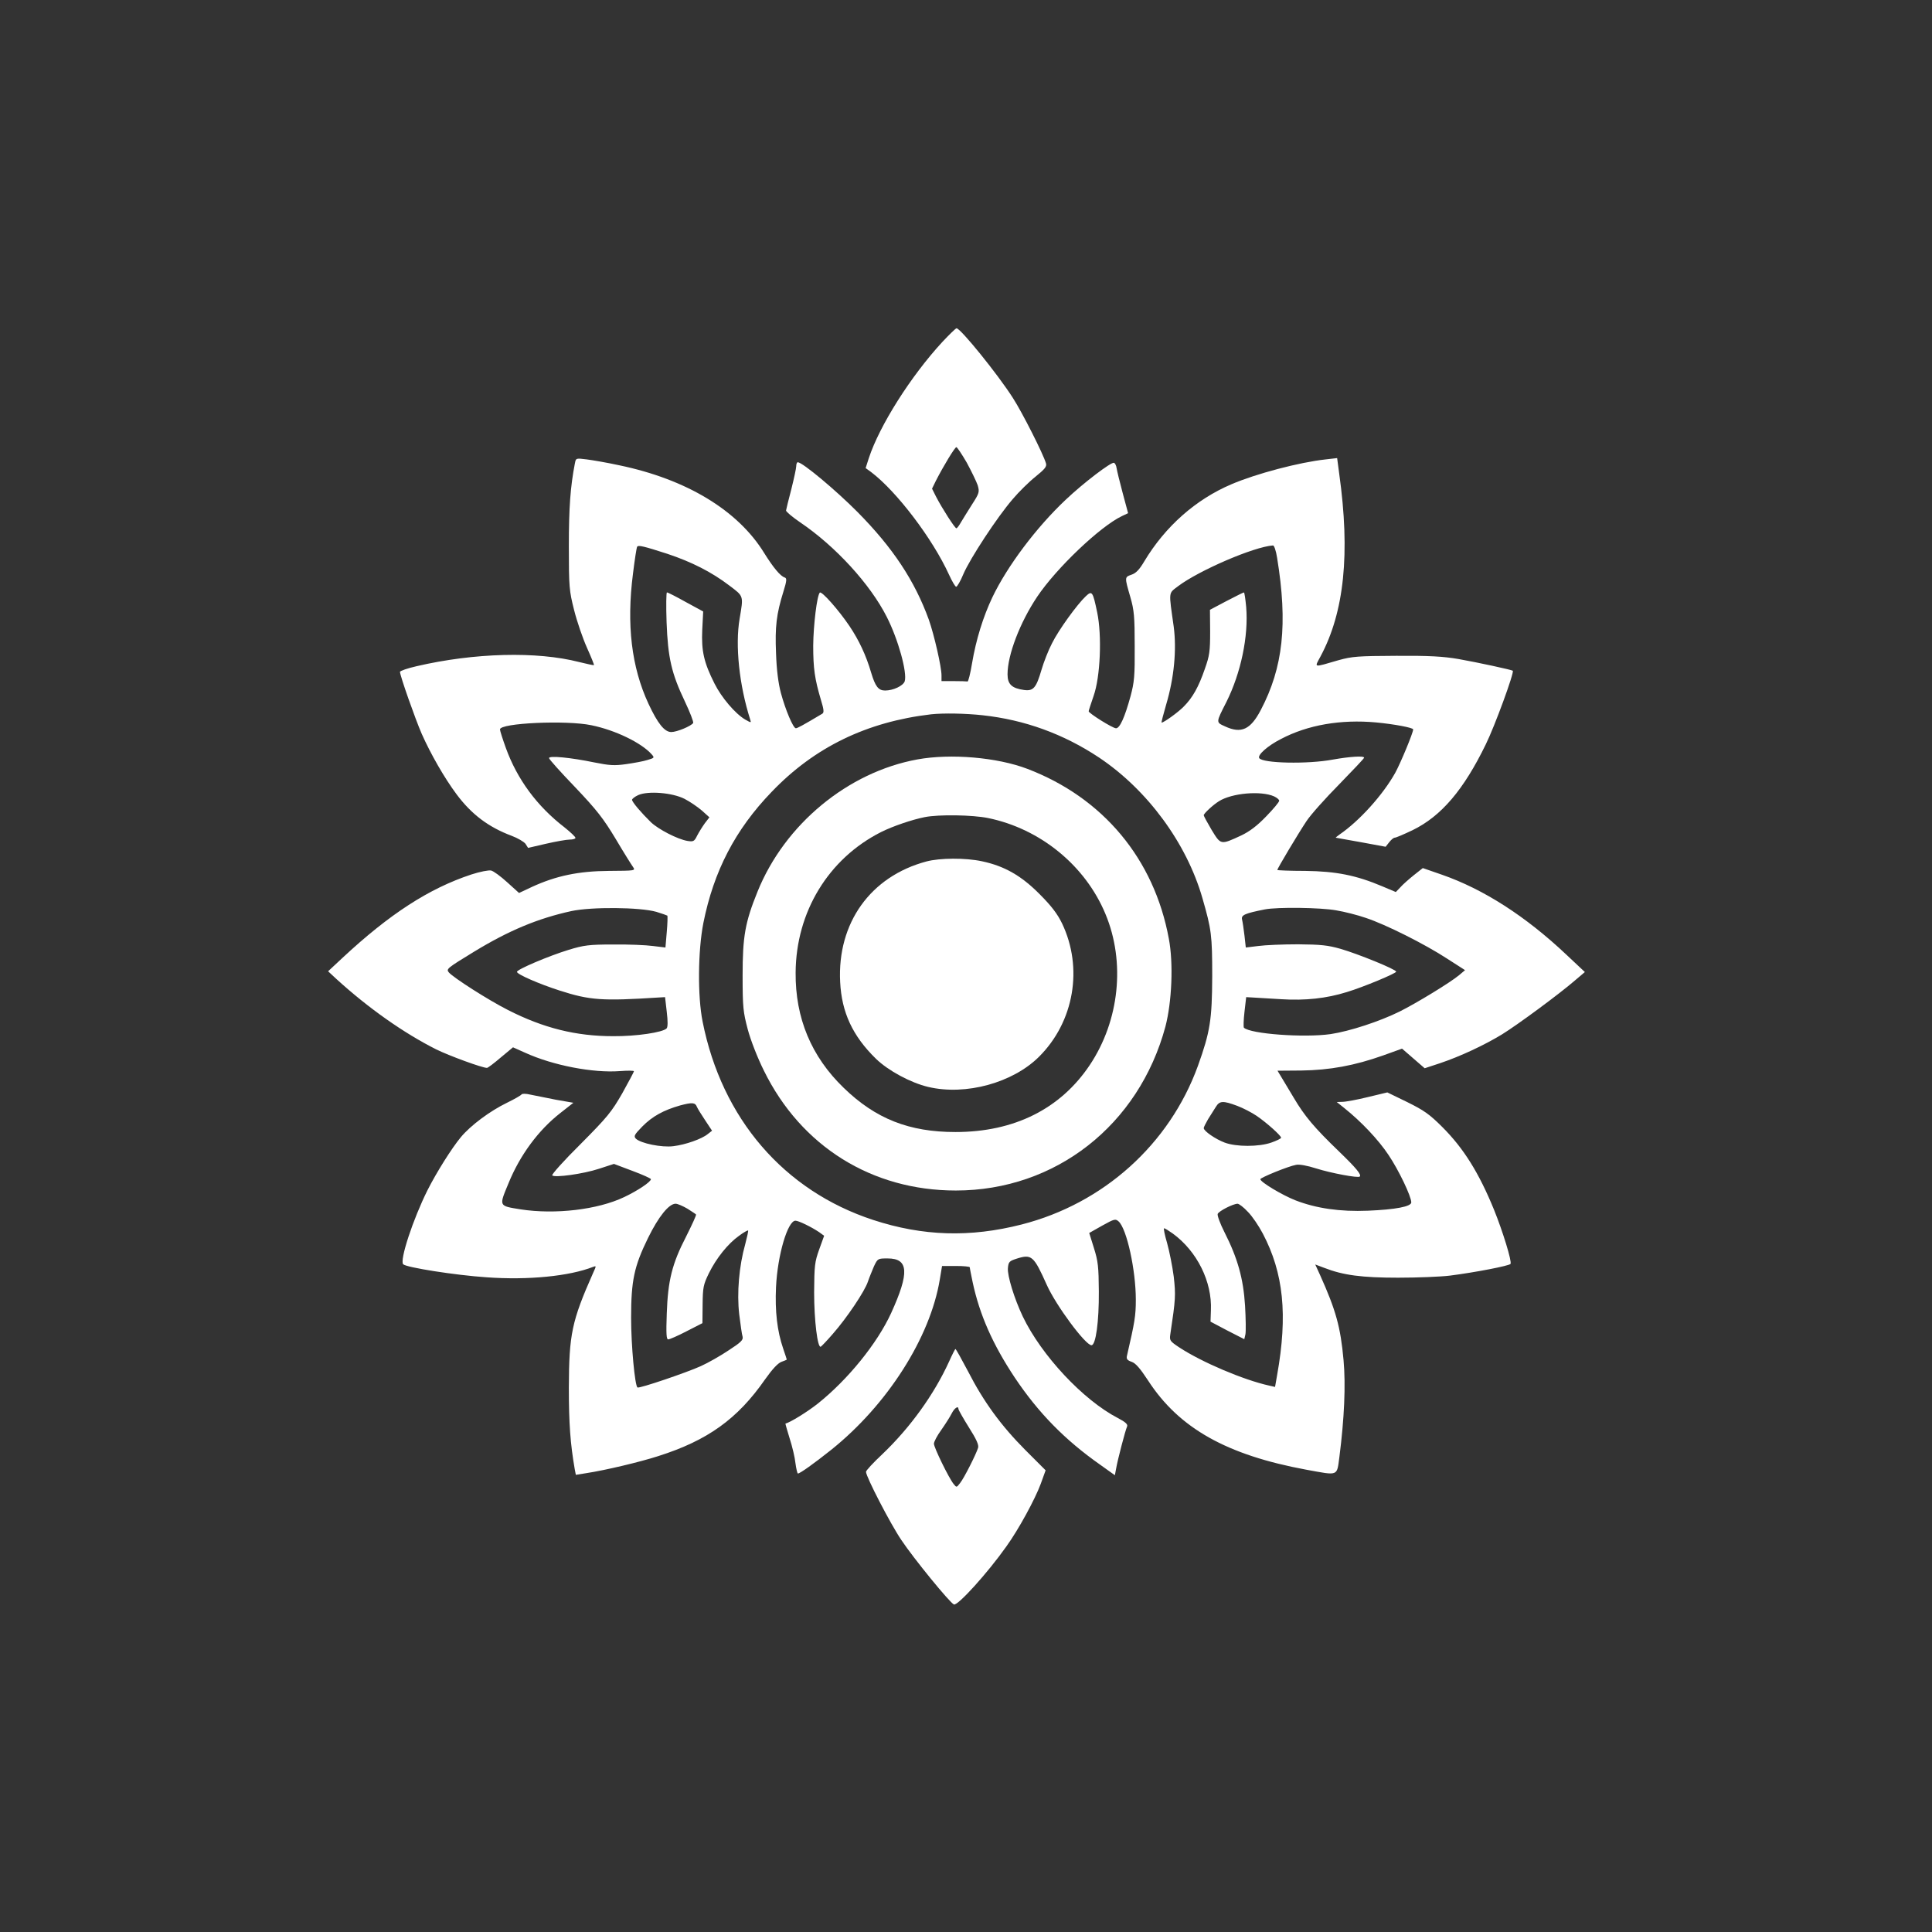
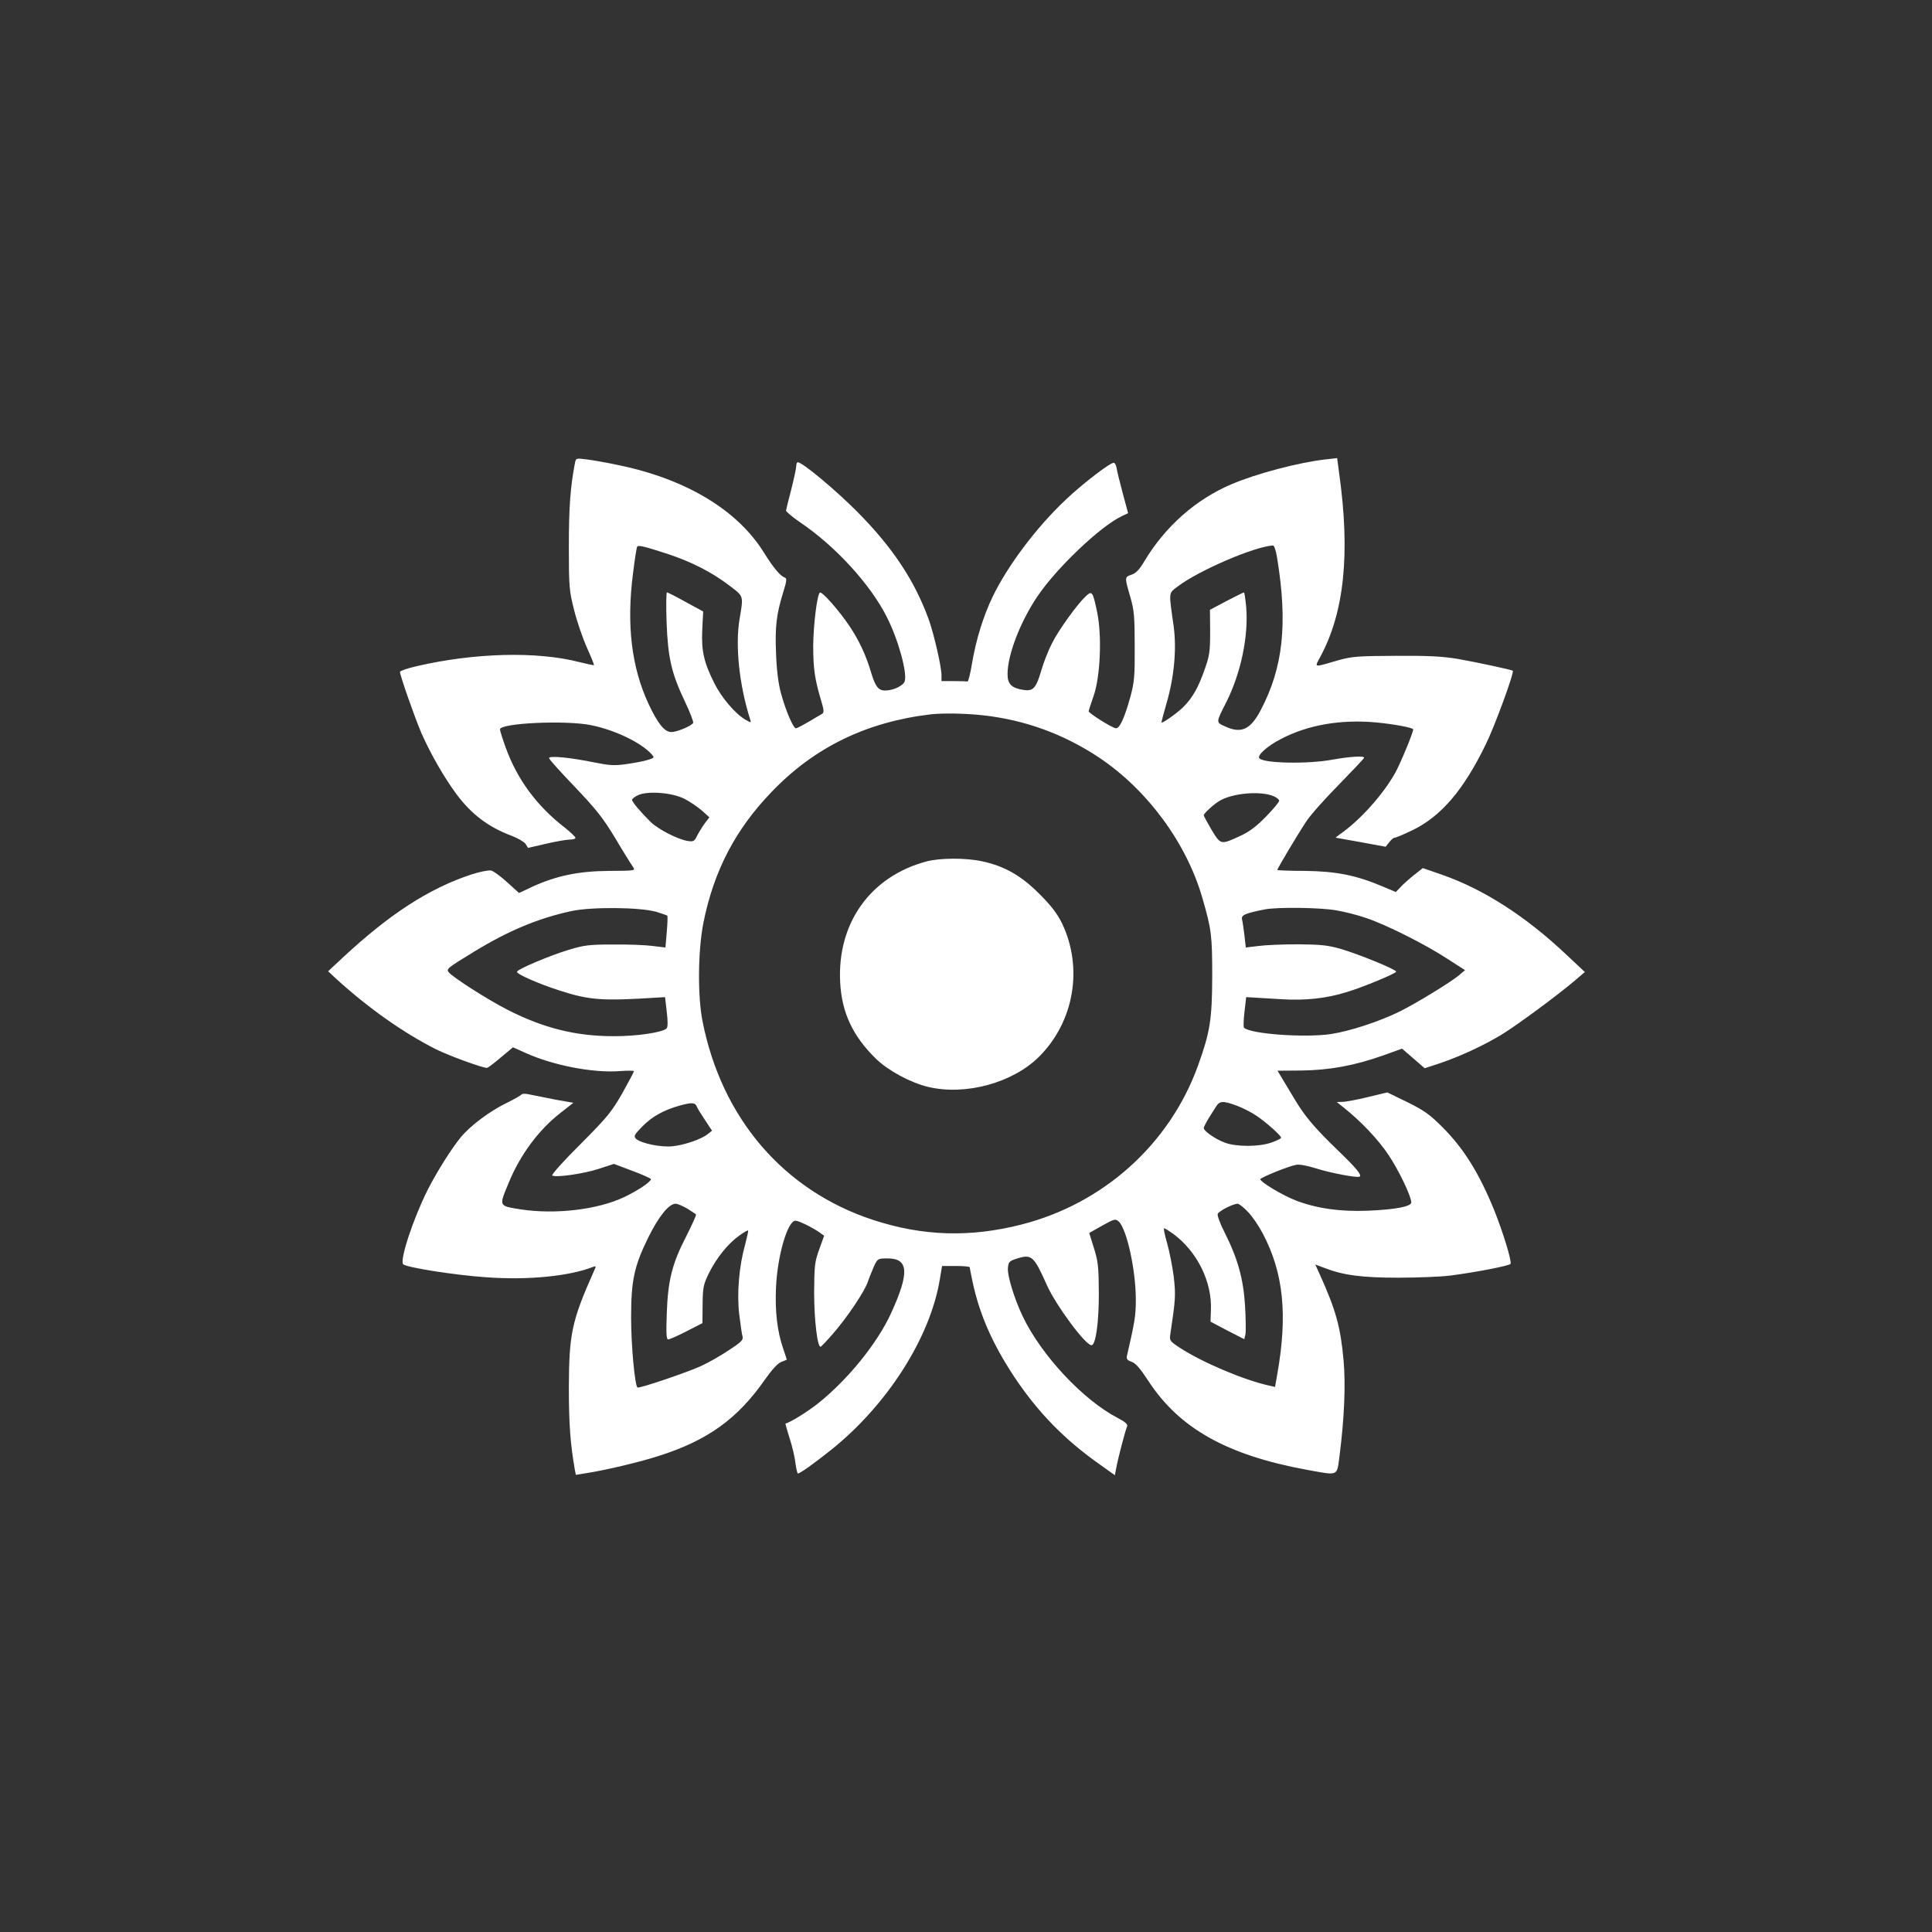
<svg xmlns="http://www.w3.org/2000/svg" version="1.0" width="1024pt" height="1024pt" viewBox="0 0 1024 1024" preserveAspectRatio="xMidYMid meet">
  <rect x="0" y="0" width="1024" height="1024" fill="#333333" stroke="none" />
  <g transform="translate(0,1024) scale(0.1,-0.1)" fill="#ffffff" stroke="none">
-     <path d="M4995 8428 c-168 -182 -333 -443 -390 -616 l-17 -53 29 -21 c135 -102 326 -353 413 -544 16 -35 33 -64 38 -64 5 0 23 30 38 67 35 82 179 302 262 398 33 39 88 93 121 119 49 40 60 53 55 70 -15 51 -126 270 -175 346 -81 127 -278 370 -299 370 -5 0 -38 -33 -75 -72z m129 -640 c25 -46 51 -100 58 -120 10 -35 9 -41 -29 -100 -22 -35 -49 -78 -59 -95 -10 -18 -21 -33 -25 -33 -8 0 -76 106 -108 168 l-21 42 21 43 c40 78 100 177 108 177 4 0 29 -37 55 -82z" />
    <path d="M3047 7784 c-24 -124 -32 -235 -32 -439 0 -218 2 -236 28 -339 15 -60 46 -150 68 -199 22 -49 39 -91 37 -92 -2 -2 -37 6 -78 16 -225 58 -557 49 -862 -22 -49 -11 -88 -25 -88 -30 0 -20 81 -250 115 -328 47 -106 120 -234 185 -321 79 -106 169 -174 292 -220 32 -12 64 -31 73 -42 l14 -22 95 22 c52 12 109 22 125 22 17 0 31 4 31 9 0 6 -26 30 -57 55 -147 113 -252 256 -312 422 -17 47 -31 91 -31 98 0 34 353 50 485 22 127 -26 264 -93 318 -153 17 -19 16 -20 -21 -31 -21 -7 -72 -16 -113 -22 -63 -9 -89 -7 -169 9 -126 26 -240 37 -240 23 0 -6 62 -75 138 -154 115 -121 150 -166 215 -274 42 -71 84 -138 92 -149 14 -20 12 -20 -128 -21 -160 -1 -280 -26 -408 -85 l-68 -32 -63 57 c-34 31 -72 59 -85 62 -12 3 -59 -6 -105 -21 -224 -74 -433 -209 -684 -443 l-75 -70 43 -40 c171 -156 359 -288 530 -374 69 -34 244 -98 269 -98 5 0 38 25 73 55 l65 54 65 -29 c147 -67 360 -108 502 -97 41 3 74 3 74 -1 0 -3 -28 -56 -62 -117 -57 -99 -78 -125 -221 -269 -88 -87 -155 -162 -150 -166 14 -13 165 8 247 35 l80 26 98 -37 c54 -20 98 -40 98 -44 0 -14 -70 -61 -142 -95 -141 -67 -366 -93 -548 -65 -118 19 -116 15 -65 138 61 150 159 282 274 372 l70 55 -92 16 c-51 10 -111 22 -135 27 -25 6 -44 6 -48 1 -3 -5 -38 -25 -77 -44 -89 -43 -193 -120 -245 -183 -48 -58 -128 -185 -176 -280 -77 -154 -149 -373 -129 -393 17 -17 277 -58 442 -69 221 -16 439 6 564 55 18 7 18 6 1 -31 -114 -257 -128 -326 -129 -609 0 -193 8 -297 31 -431 l6 -31 56 9 c99 15 284 59 380 90 262 83 421 197 567 407 39 55 68 86 87 93 15 5 28 11 28 12 0 2 -9 28 -19 58 -32 93 -44 199 -38 326 8 170 62 352 103 352 17 0 86 -34 126 -61 l26 -19 -26 -72 c-24 -67 -26 -86 -27 -228 0 -148 18 -295 35 -288 4 2 33 32 64 68 74 84 170 227 186 277 7 21 22 57 32 81 20 42 21 42 73 42 111 0 116 -75 18 -290 -74 -161 -229 -352 -388 -479 -54 -43 -149 -102 -172 -106 -1 -1 9 -36 22 -78 14 -43 28 -102 31 -132 4 -30 10 -55 13 -55 11 0 84 52 177 126 297 238 524 594 575 902 l12 72 73 0 c41 0 74 -3 74 -7 0 -5 7 -39 15 -78 37 -174 107 -331 223 -506 126 -188 266 -331 454 -463 l77 -55 7 37 c7 42 48 200 58 222 4 11 -9 23 -49 44 -185 96 -405 332 -504 538 -46 97 -82 216 -79 256 3 34 7 38 47 51 79 25 90 15 159 -139 48 -108 205 -320 237 -320 23 0 40 125 39 285 -1 131 -4 160 -26 230 l-25 80 69 39 c65 36 70 37 87 22 43 -39 91 -258 91 -415 0 -86 -6 -119 -47 -297 -4 -17 2 -24 25 -32 21 -7 45 -35 87 -99 164 -253 417 -395 840 -473 171 -31 160 -36 174 68 26 203 34 381 22 513 -16 177 -41 265 -124 450 l-26 57 48 -18 c100 -39 199 -52 391 -52 102 0 226 5 275 11 133 17 314 52 321 62 8 13 -41 172 -87 286 -80 196 -161 326 -274 439 -69 69 -98 89 -187 133 l-105 51 -104 -25 c-57 -14 -117 -25 -134 -25 l-30 -1 40 -32 c90 -72 180 -167 234 -248 54 -80 121 -220 121 -252 0 -22 -84 -38 -230 -44 -147 -6 -273 12 -384 55 -71 28 -186 97 -186 112 0 8 146 68 189 76 17 4 60 -4 107 -19 79 -25 223 -52 231 -43 10 10 -19 45 -108 131 -134 129 -184 189 -241 285 -28 47 -59 99 -69 115 l-18 30 127 1 c149 2 281 26 433 80 l100 36 60 -52 60 -52 82 27 c107 36 233 95 327 152 83 51 305 215 387 286 l53 45 -98 92 c-216 204 -439 347 -660 424 l-101 35 -48 -38 c-26 -21 -59 -50 -71 -64 l-24 -25 -71 30 c-139 59 -246 80 -409 82 -82 0 -148 3 -148 5 0 8 112 195 154 258 22 34 101 122 174 196 72 74 132 137 132 141 0 11 -76 6 -166 -10 -132 -25 -373 -20 -390 8 -10 16 44 65 115 101 142 75 318 105 504 88 96 -9 197 -28 197 -37 0 -18 -67 -179 -95 -230 -66 -118 -190 -255 -295 -327 -13 -9 -22 -17 -20 -17 3 -1 63 -11 134 -24 l130 -24 19 24 c10 13 23 24 29 24 7 0 49 18 95 40 152 74 271 214 388 455 47 95 152 382 143 390 -6 5 -186 44 -288 62 -82 14 -154 18 -330 17 -202 -1 -233 -3 -305 -23 -138 -40 -129 -42 -96 20 126 235 158 546 99 968 l-11 83 -61 -7 c-139 -15 -370 -76 -500 -132 -188 -80 -350 -223 -461 -408 -26 -44 -44 -63 -68 -71 -37 -13 -37 -12 -6 -119 20 -69 23 -104 23 -260 1 -158 -2 -190 -22 -265 -31 -113 -57 -170 -77 -170 -18 0 -145 80 -145 90 0 4 12 40 26 81 36 101 45 320 19 444 -23 110 -27 116 -60 85 -46 -43 -145 -180 -179 -249 -19 -36 -44 -100 -56 -141 -28 -96 -43 -114 -93 -107 -64 9 -87 30 -87 83 0 103 66 275 157 411 102 152 334 373 450 428 l32 15 -29 108 c-16 59 -30 118 -32 131 -2 14 -8 26 -14 28 -15 5 -161 -106 -256 -196 -155 -146 -309 -351 -388 -516 -49 -103 -87 -225 -108 -350 -9 -55 -20 -98 -24 -97 -5 1 -37 2 -73 2 l-65 0 0 30 c0 46 -39 215 -67 295 -75 207 -191 382 -378 571 -114 115 -292 264 -317 264 -4 0 -8 -9 -8 -21 0 -11 -12 -66 -26 -122 -15 -56 -27 -107 -28 -113 0 -6 33 -34 74 -62 188 -127 372 -328 460 -502 61 -120 109 -295 95 -341 -8 -24 -61 -49 -104 -49 -36 0 -52 22 -74 95 -27 92 -64 171 -115 247 -58 86 -147 186 -157 177 -15 -15 -34 -172 -35 -281 0 -121 8 -177 41 -288 16 -52 17 -67 7 -73 -102 -61 -132 -77 -140 -77 -14 0 -55 97 -79 186 -14 52 -23 123 -26 211 -6 141 2 208 39 327 18 58 19 71 7 75 -23 7 -61 53 -109 130 -139 226 -412 391 -769 465 -64 14 -141 27 -172 31 -57 7 -57 7 -62 -21z m492 -480 c126 -42 233 -96 326 -167 78 -59 76 -52 55 -177 -24 -141 -2 -351 56 -533 6 -19 6 -19 -26 -1 -53 31 -126 117 -163 191 -56 111 -70 172 -65 284 l5 98 -92 50 c-50 28 -95 51 -100 51 -4 0 -5 -71 -2 -157 7 -190 26 -272 97 -421 27 -57 47 -109 44 -114 -10 -16 -86 -48 -116 -48 -36 0 -72 45 -121 150 -90 194 -117 419 -82 690 9 74 19 138 22 142 6 10 35 3 162 -38z m3230 -21 c57 -349 32 -581 -87 -807 -54 -103 -103 -126 -189 -86 -49 22 -49 19 7 129 77 154 118 349 105 504 -4 42 -9 77 -12 77 -3 0 -45 -21 -93 -46 l-87 -46 1 -116 c0 -103 -3 -127 -28 -197 -33 -96 -65 -153 -112 -200 -30 -31 -106 -85 -117 -85 -3 0 9 43 24 96 42 141 56 290 40 412 -27 192 -29 175 23 215 110 83 401 209 503 216 6 1 16 -27 22 -66z m-1561 -834 c222 -24 429 -99 617 -224 256 -171 464 -453 548 -745 48 -167 52 -196 52 -415 -1 -230 -11 -294 -76 -475 -151 -415 -500 -729 -934 -840 -274 -70 -524 -62 -787 24 -473 155 -802 537 -904 1051 -27 134 -25 375 4 523 55 275 169 495 362 695 227 237 504 371 845 411 66 7 181 5 273 -5z m-1580 -443 c29 -15 70 -43 92 -62 l40 -36 -24 -31 c-13 -18 -31 -47 -41 -66 -15 -31 -20 -33 -52 -28 -52 9 -153 61 -193 99 -52 51 -100 107 -100 119 0 5 15 17 33 25 52 23 180 13 245 -20z m3125 13 c15 -7 27 -17 27 -23 0 -7 -31 -44 -69 -83 -48 -50 -88 -80 -132 -101 -110 -51 -108 -51 -157 29 -23 39 -42 74 -42 78 0 9 48 54 80 74 69 44 224 57 293 26z m-3274 -612 c29 -9 55 -18 58 -20 2 -3 1 -42 -3 -87 l-7 -82 -66 8 c-36 5 -131 9 -211 8 -128 0 -156 -4 -235 -28 -105 -32 -275 -104 -275 -117 0 -13 117 -64 226 -99 161 -52 227 -56 524 -37 l35 2 9 -78 c6 -50 6 -81 -1 -88 -21 -21 -160 -42 -283 -41 -197 0 -370 43 -558 139 -103 52 -289 171 -313 199 -15 18 -10 22 134 110 184 112 337 176 515 215 107 23 363 21 451 -4z m3603 8 c43 -7 114 -25 157 -40 106 -35 313 -139 431 -216 l95 -61 -32 -27 c-47 -39 -224 -147 -314 -192 -107 -53 -266 -105 -367 -120 -141 -20 -425 1 -459 34 -3 3 -2 41 3 84 l9 78 35 -2 c19 -1 87 -5 151 -9 127 -8 239 4 348 38 89 27 261 99 261 108 0 12 -202 94 -295 121 -67 19 -104 23 -225 24 -80 0 -175 -4 -211 -9 l-66 -8 -7 63 c-4 35 -10 74 -13 86 -5 23 15 32 121 53 67 13 295 10 378 -5z m-3388 -1042 c3 -8 23 -40 43 -70 l37 -56 -23 -18 c-32 -26 -117 -56 -182 -64 -62 -8 -173 15 -199 40 -12 13 -8 21 34 64 53 54 113 87 201 112 64 17 80 16 89 -8z m2863 6 c32 -12 78 -36 103 -53 53 -36 130 -105 130 -116 0 -5 -24 -16 -52 -26 -66 -23 -186 -23 -247 0 -48 18 -111 61 -111 77 0 5 11 26 23 47 13 20 31 49 41 65 20 33 38 34 113 6z m-2914 -545 c23 -15 44 -28 46 -31 3 -2 -21 -54 -52 -116 -75 -145 -97 -234 -103 -409 -4 -108 -2 -138 8 -137 7 0 51 19 97 43 l84 43 1 99 c1 91 4 105 33 165 40 81 101 157 160 199 24 18 46 30 48 28 2 -2 -5 -34 -15 -72 -33 -117 -45 -259 -32 -372 7 -54 14 -108 18 -119 4 -17 -9 -30 -74 -72 -43 -29 -110 -67 -148 -84 -75 -34 -325 -119 -335 -113 -14 8 -34 223 -34 369 0 198 16 273 90 424 55 112 110 181 146 181 10 0 38 -12 62 -26z m2971 -17 c23 -23 58 -75 79 -115 110 -209 133 -431 76 -750 l-11 -63 -31 7 c-136 30 -357 124 -476 202 -51 34 -53 37 -48 71 28 186 29 207 18 305 -7 54 -23 134 -35 177 -13 44 -20 79 -16 79 4 0 25 -13 46 -28 129 -94 209 -256 202 -407 l-2 -60 89 -47 90 -46 6 26 c3 15 2 83 -2 152 -9 143 -39 251 -109 389 -23 45 -39 89 -36 97 6 15 80 53 105 54 8 0 33 -19 55 -43z" />
-     <path d="M4863 6215 c-369 -67 -704 -344 -848 -701 -66 -163 -79 -238 -79 -444 0 -169 3 -194 27 -285 15 -57 52 -152 86 -220 197 -401 572 -635 1017 -635 528 0 970 346 1111 869 34 130 43 336 18 466 -78 423 -349 747 -750 900 -160 61 -406 82 -582 50z m375 -311 c276 -57 514 -251 621 -508 107 -256 74 -566 -83 -801 -156 -233 -401 -355 -712 -355 -245 0 -423 70 -592 234 -172 166 -257 370 -255 611 2 322 174 604 453 745 62 31 165 66 231 79 75 15 254 12 337 -5z" />
-     <path d="M4910 5674 c-296 -79 -473 -326 -457 -639 8 -161 66 -286 190 -407 65 -63 184 -127 277 -149 199 -47 449 22 588 161 185 185 234 470 121 706 -25 51 -56 92 -119 155 -97 98 -187 149 -305 174 -88 19 -224 18 -295 -1z" />
-     <path d="M5031 3025 c-80 -176 -207 -352 -355 -493 -47 -44 -86 -86 -86 -93 0 -26 130 -277 187 -361 66 -99 258 -334 279 -342 20 -8 178 166 279 309 64 89 151 249 181 330 l26 72 -109 109 c-127 128 -219 253 -303 417 -34 64 -63 117 -66 117 -2 0 -17 -29 -33 -65z m49 -253 c0 -5 25 -49 55 -97 40 -63 54 -94 49 -109 -11 -35 -74 -160 -95 -186 -19 -25 -19 -25 -35 -5 -26 33 -104 193 -104 213 0 10 17 43 39 73 21 30 46 69 55 87 15 30 36 43 36 24z" />
+     <path d="M4910 5674 c-296 -79 -473 -326 -457 -639 8 -161 66 -286 190 -407 65 -63 184 -127 277 -149 199 -47 449 22 588 161 185 185 234 470 121 706 -25 51 -56 92 -119 155 -97 98 -187 149 -305 174 -88 19 -224 18 -295 -1" />
  </g>
</svg>